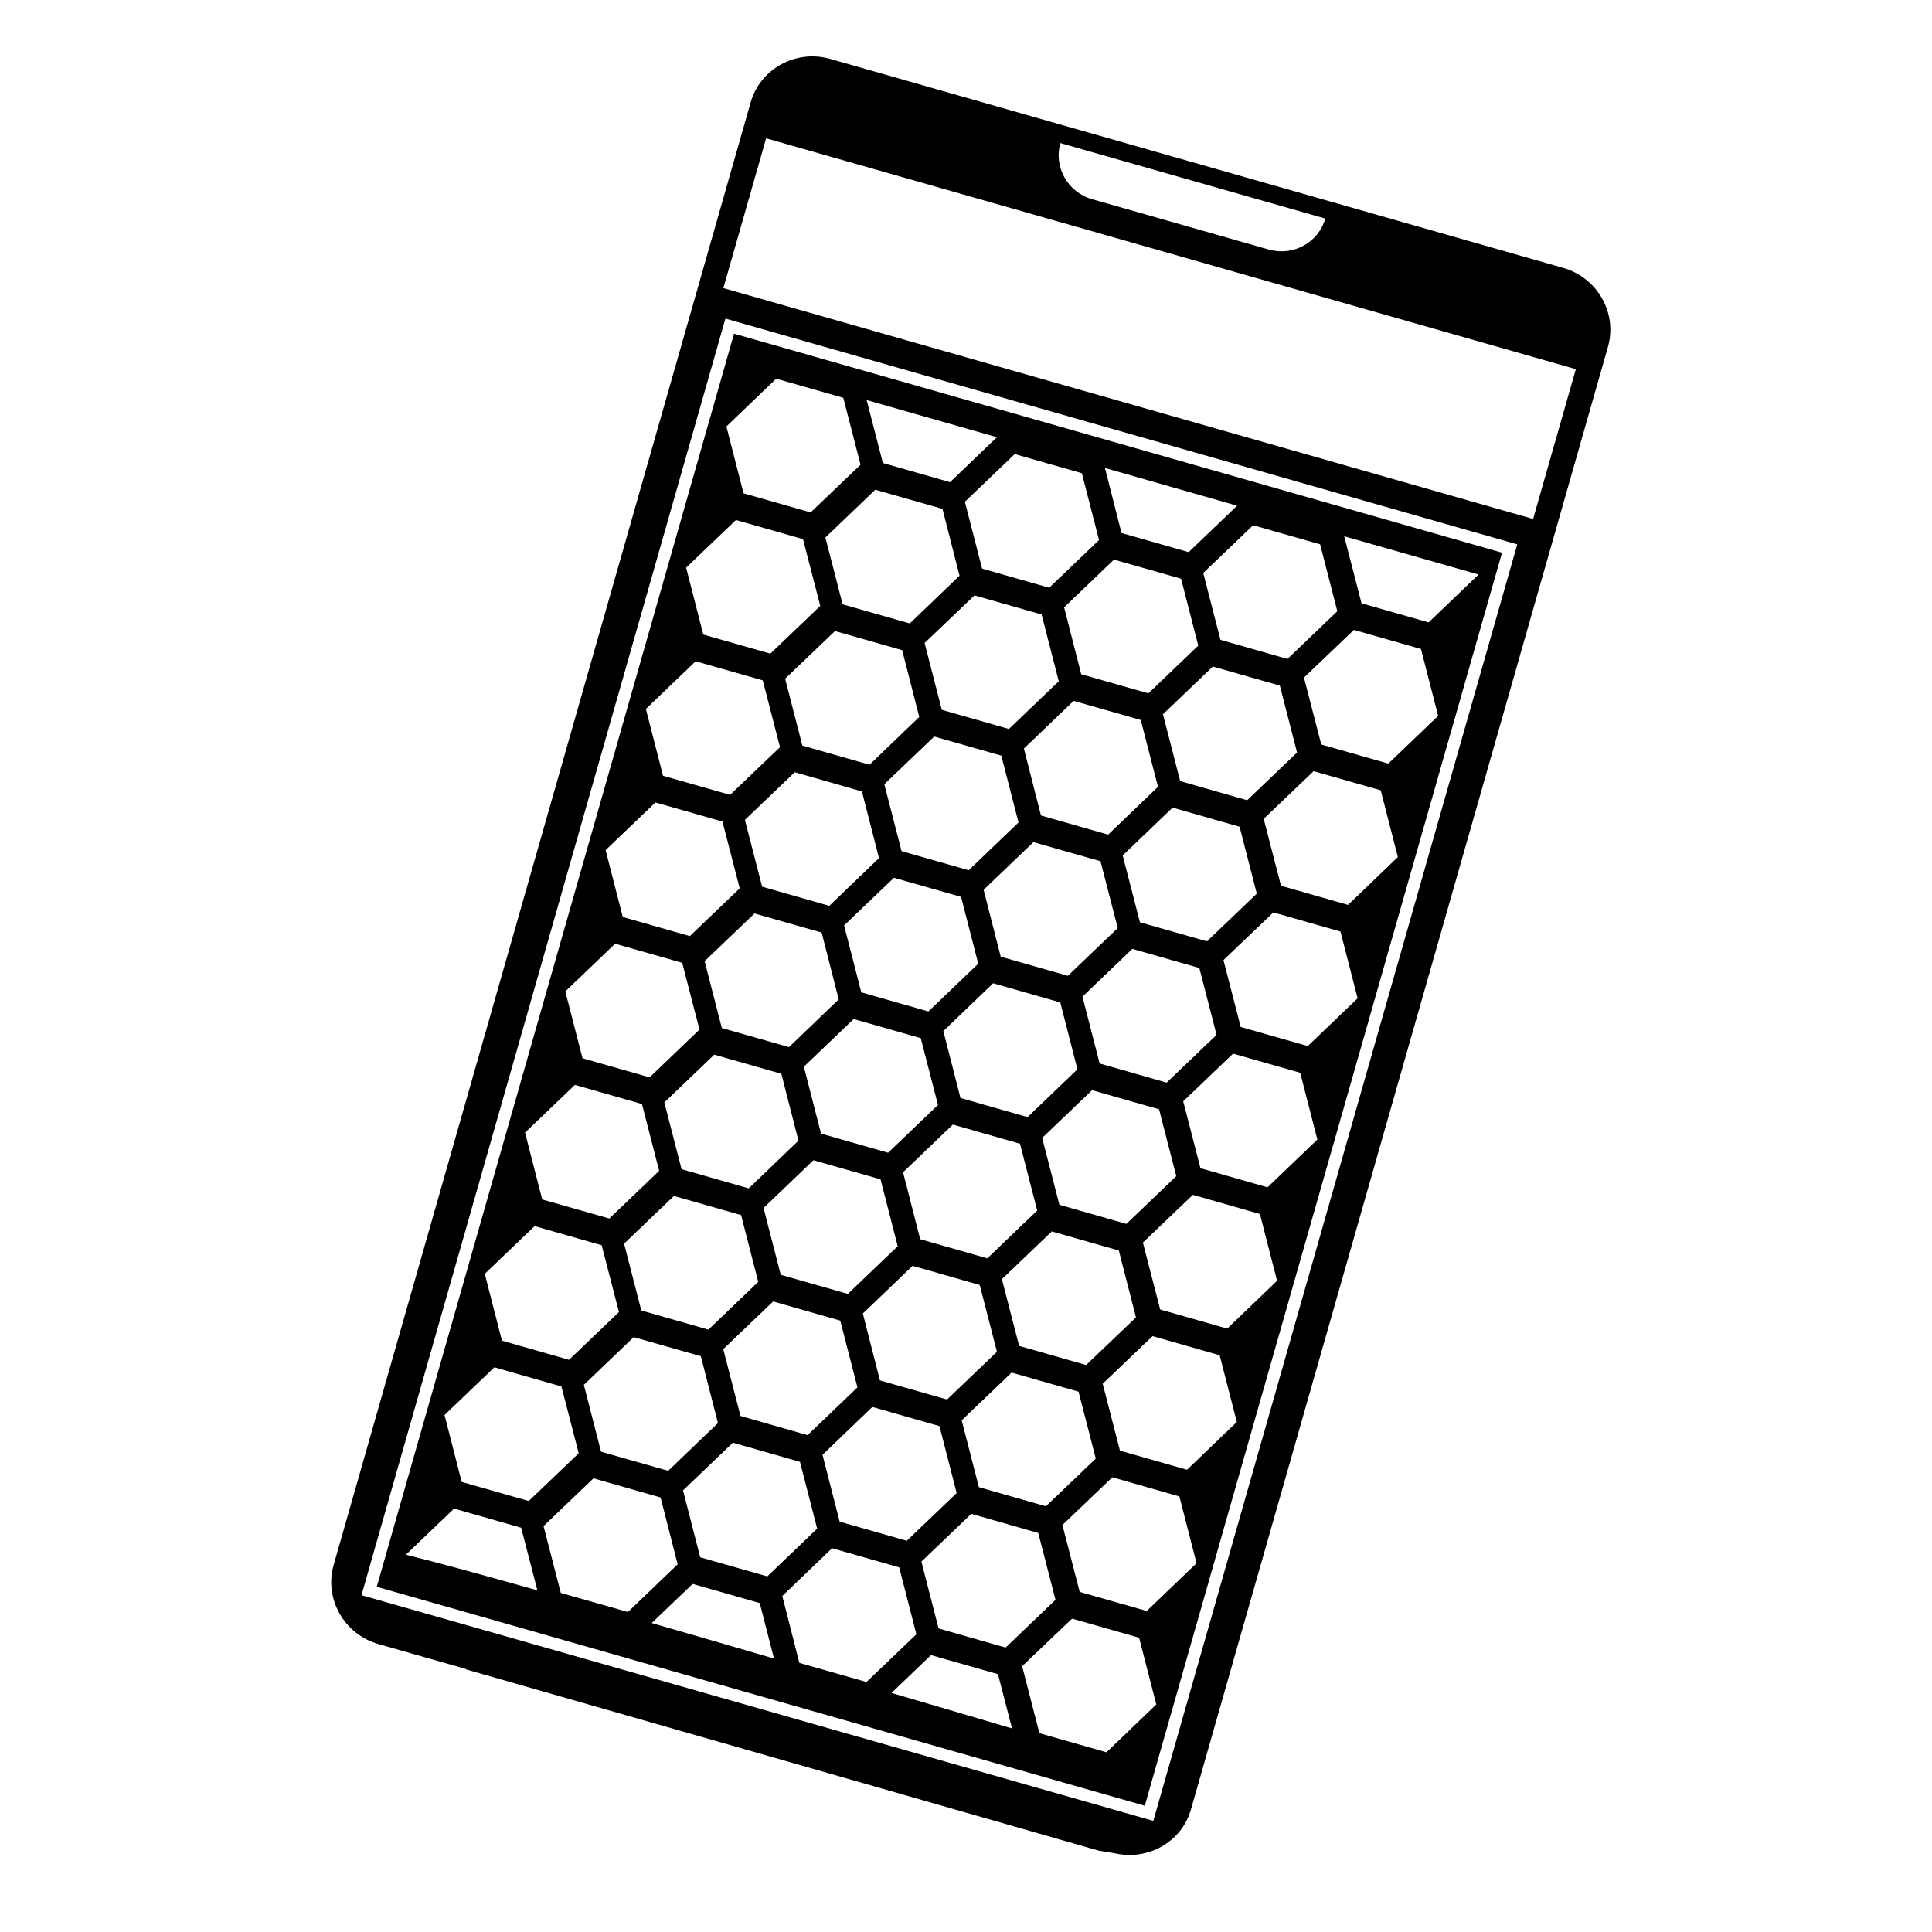
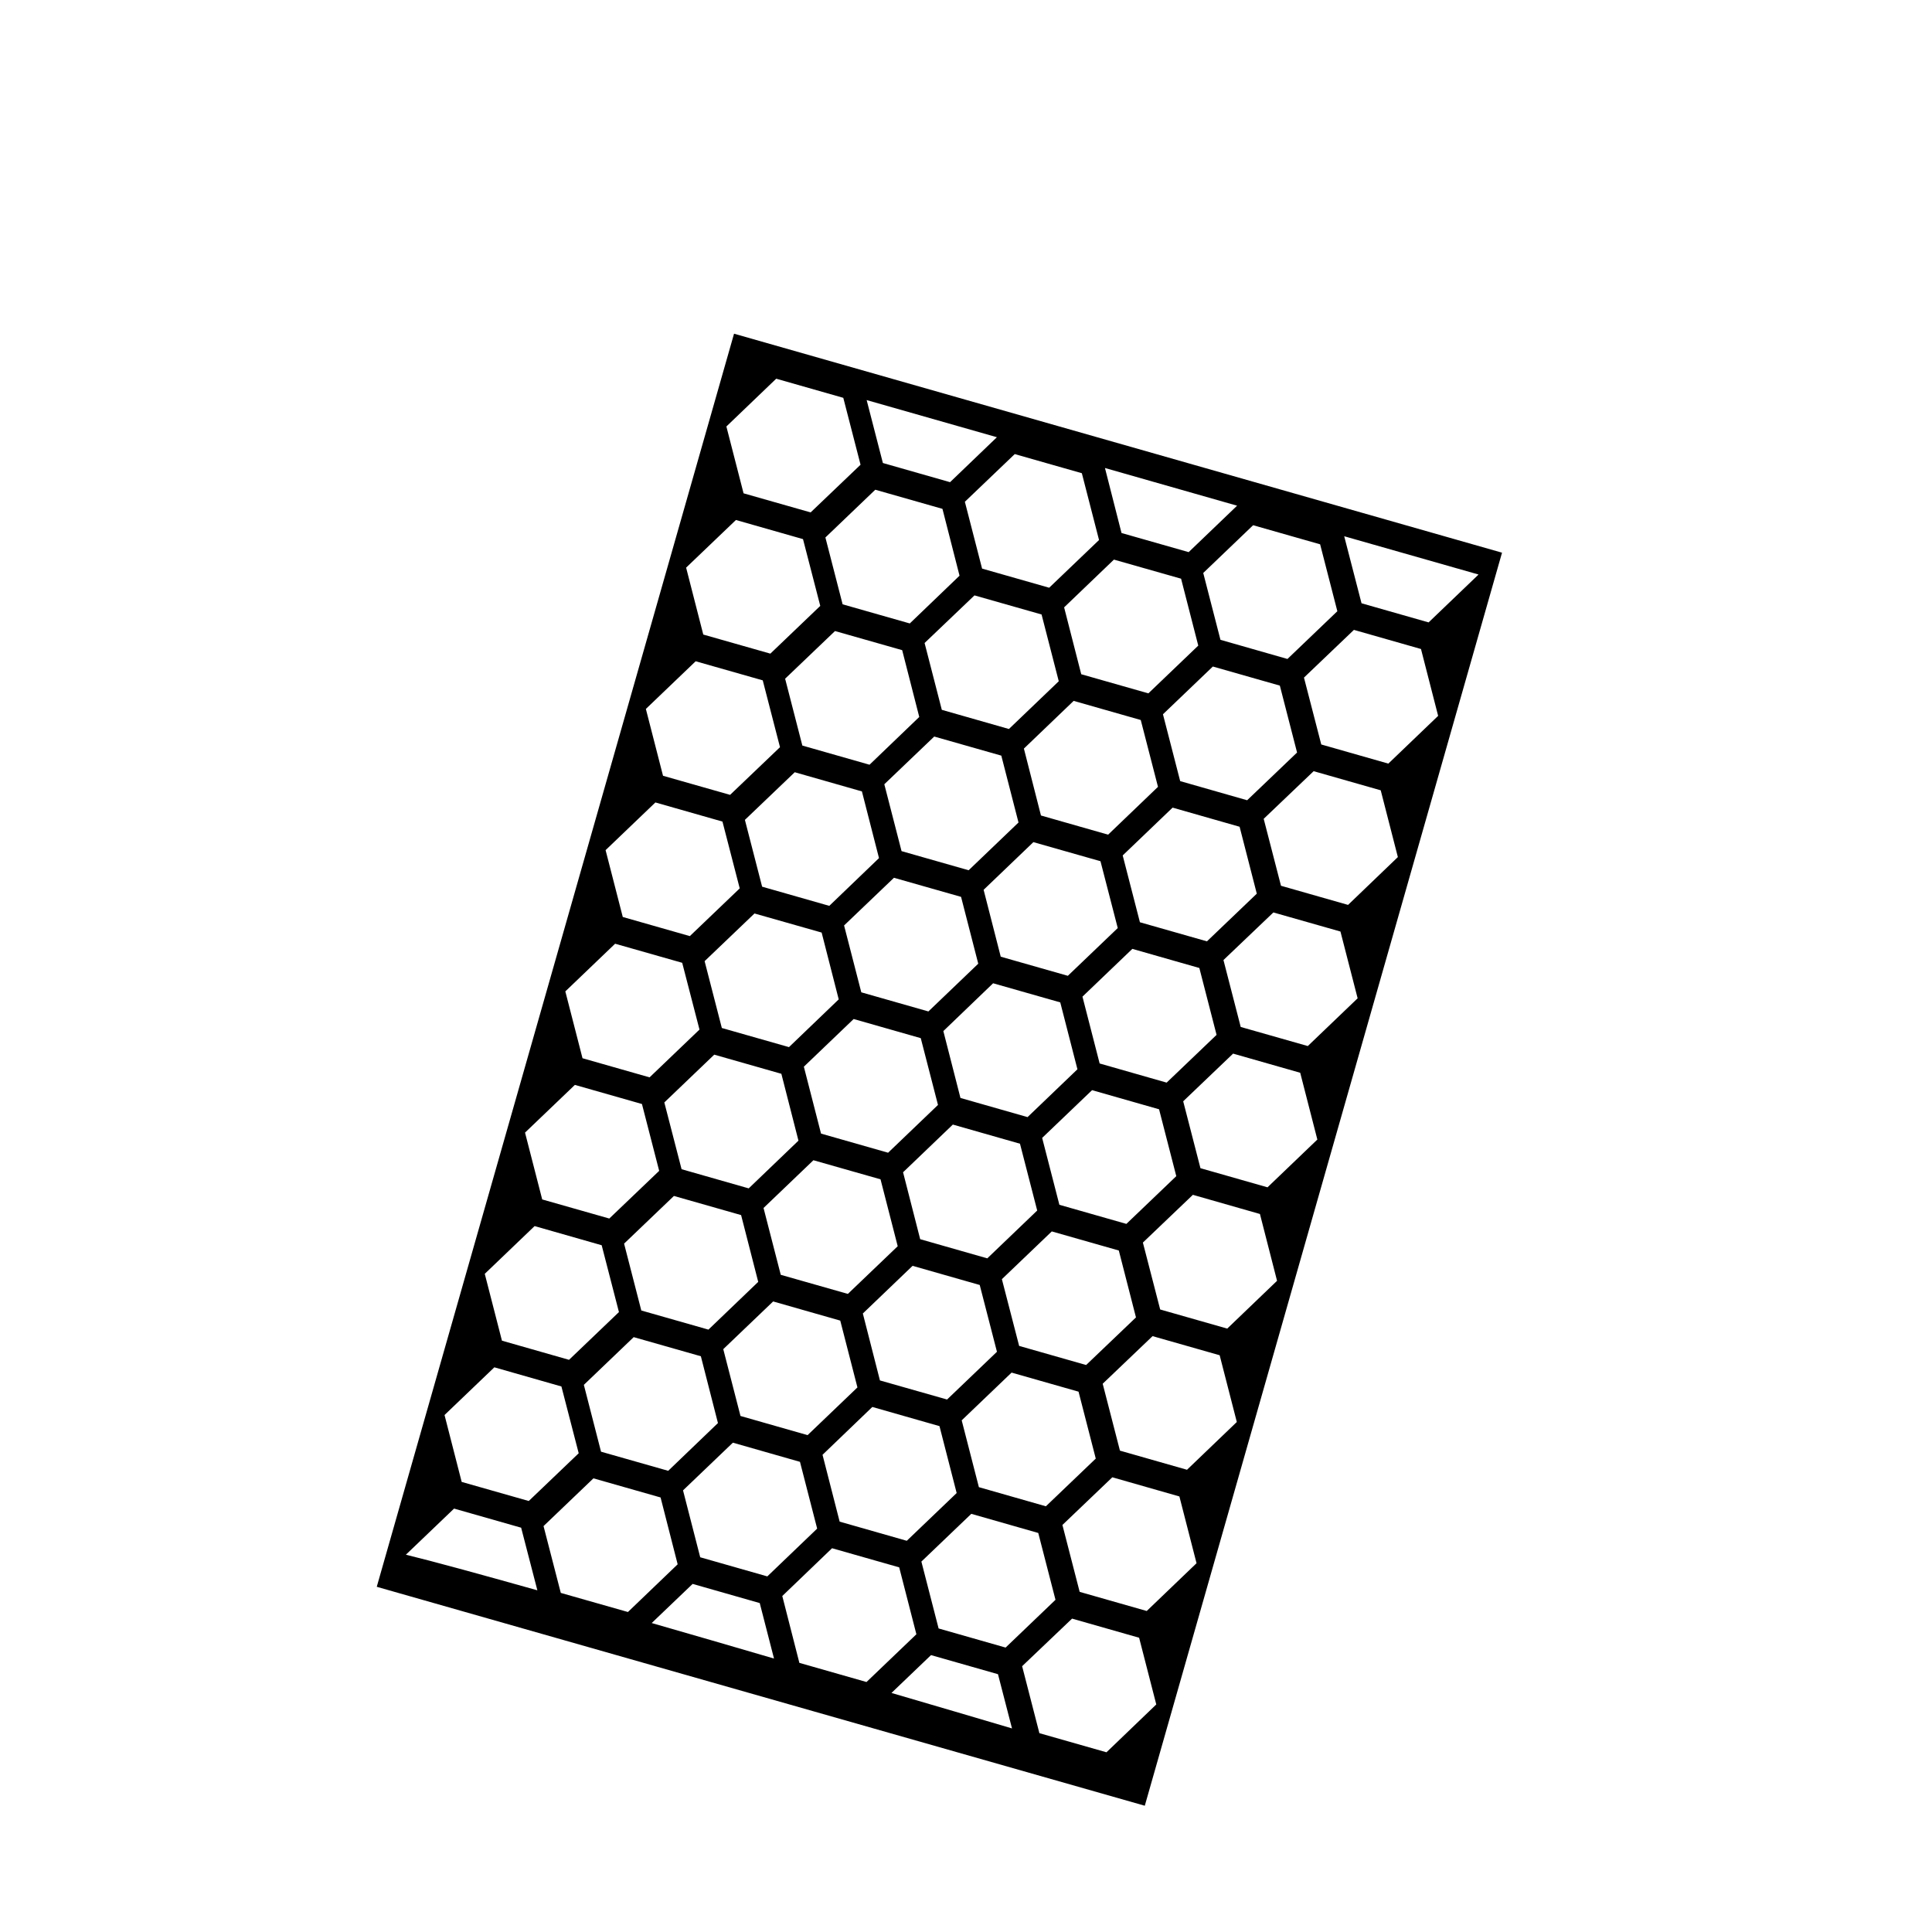
<svg xmlns="http://www.w3.org/2000/svg" version="1.1" id="Layer_1" x="0px" y="0px" width="150px" height="150px" viewBox="0 0 150 150" enable-background="new 0 0 150 150" xml:space="preserve">
  <g>
    <g>
      <path d="M116.617,42.91L56.991,25.908l-27.74,97.29l59.63,16.999L116.617,42.91z M102.494,42.26l1.337,5.195l-3.873,3.707    l-5.202-1.487l-1.337-5.189l3.873-3.708L102.494,42.26z M74.617,69.632l1.334,5.189l-3.871,3.707l-5.209-1.485l-1.337-5.191    l3.873-3.702L74.617,69.632z M68.658,60.89l3.876-3.705l5.207,1.482l1.335,5.192l-3.871,3.707l-5.209-1.485L68.658,60.89z     M71.488,80.602l1.337,5.185l-3.873,3.71l-5.207-1.485l-1.334-5.194l3.867-3.702L71.488,80.602z M68.364,91.562l1.334,5.194    l-3.87,3.702l-5.21-1.482l-1.337-5.189l3.873-3.707L68.364,91.562z M65.237,102.531l1.334,5.188l-3.87,3.704l-5.21-1.487    l-1.337-5.188l3.873-3.704L65.237,102.531z M66.991,101.979l3.862-3.7l5.213,1.487l1.337,5.185l-3.873,3.707l-5.212-1.482    L66.991,101.979z M71.443,96.21l-1.329-5.195l3.865-3.704l5.212,1.487l1.337,5.187l-3.875,3.713L71.443,96.21z M74.57,85.245    l-1.329-5.192l3.864-3.712l5.213,1.484l1.334,5.194l-3.873,3.713L74.57,85.245z M77.697,74.277l-1.329-5.192l3.864-3.702    l5.209,1.482l1.341,5.189l-3.875,3.707L77.697,74.277z M80.82,63.315l-1.325-5.195l3.864-3.704l5.209,1.485l1.338,5.189    l-3.872,3.713L80.82,63.315z M83.947,52.347l-1.329-5.192l3.867-3.707l5.214,1.482l1.334,5.195l-3.873,3.707L83.947,52.347z     M82.202,52.892l-3.87,3.707l-5.21-1.488l-1.337-5.189l3.873-3.696l5.209,1.482L82.202,52.892z M70.636,48.404l-5.215-1.485    l-1.337-5.189l3.873-3.708l5.215,1.485l1.326,5.189L70.636,48.404z M70.045,50.478l1.326,5.187l-3.862,3.708l-5.215-1.488    l-1.337-5.19l3.873-3.701L70.045,50.478z M66.919,61.445l1.326,5.178l-3.859,3.707l-5.215-1.488l-1.337-5.187l3.87-3.699    L66.919,61.445z M63.792,72.404l1.326,5.187l-3.862,3.707l-5.213-1.485l-1.337-5.189l3.873-3.702L63.792,72.404z M60.665,83.369    l1.327,5.191l-3.862,3.705l-5.212-1.488l-1.34-5.184l3.876-3.71L60.665,83.369z M57.539,94.339l1.329,5.185l-3.865,3.707    l-5.212-1.485l-1.337-5.191l3.87-3.702L57.539,94.339z M54.415,105.299l1.326,5.187l-3.862,3.707l-5.215-1.484l-1.334-5.189    l3.87-3.705L54.415,105.299z M56.901,112.009l5.209,1.488l1.334,5.184l-3.87,3.71l-5.21-1.485l-1.334-5.194L56.901,112.009z     M63.861,112.95l3.867-3.714l5.213,1.488l1.334,5.195l-3.873,3.707l-5.212-1.487L63.861,112.95z M75.411,117.534l5.199,1.485    l1.338,5.189l-3.873,3.709l-5.202-1.484l-1.337-5.192L75.411,117.534z M76,115.463l-1.334-5.188l3.873-3.707l5.199,1.481    l1.337,5.195l-3.873,3.704L76,115.463z M79.126,104.496l-1.34-5.182l3.875-3.707l5.203,1.482l1.333,5.194l-3.87,3.696    L79.126,104.496z M82.25,93.539l-1.337-5.192l3.875-3.707l5.202,1.485l1.337,5.191l-3.875,3.707L82.25,93.539z M85.376,82.568    l-1.334-5.189l3.873-3.709l5.202,1.485l1.337,5.192l-3.876,3.707L85.376,82.568z M88.503,71.604l-1.337-5.188l3.875-3.712    l5.202,1.485l1.334,5.195l-3.87,3.702L88.503,71.604z M91.629,60.645l-1.337-5.189l3.874-3.707l5.201,1.482l1.337,5.195    l-3.875,3.705L91.629,60.645z M96.048,39.262l-3.761,3.605l-5.213-1.485l-1.285-5.047L96.048,39.262z M83.994,36.74l1.335,5.187    l-3.871,3.704l-5.209-1.485l-1.337-5.189l3.873-3.702L83.994,36.74z M77.399,33.946l-3.637,3.49l-5.215-1.488l-1.26-4.886    L77.399,33.946z M60.265,29.402l5.208,1.485l1.34,5.194l-3.876,3.702l-5.207-1.482l-1.334-5.189L60.265,29.402z M57.138,40.372    l5.207,1.485l1.34,5.184l-3.875,3.707l-5.208-1.482l-1.332-5.195L57.138,40.372z M54.012,51.34l5.207,1.482l1.34,5.189    l-3.875,3.702l-5.207-1.482l-1.332-5.189L54.012,51.34z M50.885,62.302l5.207,1.485l1.34,5.187l-3.873,3.705l-5.207-1.485    l-1.334-5.189L50.885,62.302z M47.758,73.27l5.208,1.482l1.342,5.184l-3.875,3.71l-5.207-1.485l-1.334-5.189L47.758,73.27z     M44.634,84.231l5.207,1.484l1.337,5.189l-3.873,3.702l-5.208-1.482l-1.334-5.189L44.634,84.231z M41.507,95.193l5.207,1.487    l1.34,5.189l-3.875,3.707l-5.208-1.487L37.637,98.9L41.507,95.193z M38.381,106.158l5.207,1.487l1.342,5.185l-3.878,3.707    l-5.207-1.482l-1.332-5.194L38.381,106.158z M31.512,120.707l3.742-3.581l5.208,1.484l1.259,4.861    C37.187,122.196,33.528,121.195,31.512,120.707z M43.54,123.673l-1.34-5.188l3.875-3.707l5.212,1.485l1.326,5.189l-3.861,3.704    L43.54,123.673z M50.598,126.012l3.178-3.038l5.21,1.488l1.108,4.307C56.893,127.831,53.685,126.899,50.598,126.012z     M62.063,129.104l-1.326-5.19l3.864-3.71l5.213,1.485l1.334,5.195l-3.873,3.707L62.063,129.104z M69.214,131.44l3.07-2.938    l5.199,1.482l1.089,4.21C75.825,133.382,72.637,132.44,69.214,131.44z M85.906,136.047l-5.208-1.484l-1.34-5.2l3.877-3.694    l5.206,1.485l1.332,5.179L85.906,136.047z M89.032,125.077l-5.207-1.485l-1.339-5.194l3.875-3.702l5.207,1.488l1.331,5.184    L89.032,125.077z M92.159,114.112l-5.207-1.485l-1.339-5.194l3.872-3.696l5.209,1.484l1.332,5.182L92.159,114.112z     M95.282,103.152l-5.206-1.484l-1.343-5.195l3.882-3.707l5.206,1.488l1.329,5.188L95.282,103.152z M98.409,92.183l-5.206-1.485    l-1.34-5.194l3.875-3.702l5.21,1.487l1.331,5.185L98.409,92.183z M101.537,81.215l-5.208-1.482l-1.34-5.195l3.876-3.696    l5.207,1.482l1.334,5.184L101.537,81.215z M104.663,70.256l-5.207-1.485l-1.343-5.198l3.878-3.699l5.208,1.485l1.331,5.184    L104.663,70.256z M107.79,59.286l-5.207-1.485l-1.343-5.193l3.878-3.704l5.207,1.485l1.332,5.19L107.79,59.286z M110.916,48.323    l-5.207-1.485l-1.342-5.192l0.008-0.009l10.406,2.965l0.003,0.014L110.916,48.323z" />
-       <path d="M121.367,20.8L64.46,4.574c-2.66-0.757-5.436,0.757-6.182,3.381L25.905,121.503c-0.75,2.625,0.81,5.382,3.469,6.137    l2.793,0.799l4.022,1.144l-0.03,0.022l49.14,14.078l1.222,0.2c2.585,0.604,5.22-0.854,5.945-3.398l32.373-113.549    C125.587,24.312,124.032,21.561,121.367,20.8z M102.894,16.969c-0.532,1.87-2.495,2.943-4.393,2.404l-13.708-3.907    c-1.897-0.542-2.998-2.493-2.466-4.357L102.894,16.969z M89.543,141.372l-61.477-17.523l28.256-99.113l61.477,17.528    L89.543,141.372z M119.029,40.292L56.161,22.368l3.32-11.631l62.867,17.924L119.029,40.292z" />
    </g>
  </g>
</svg>